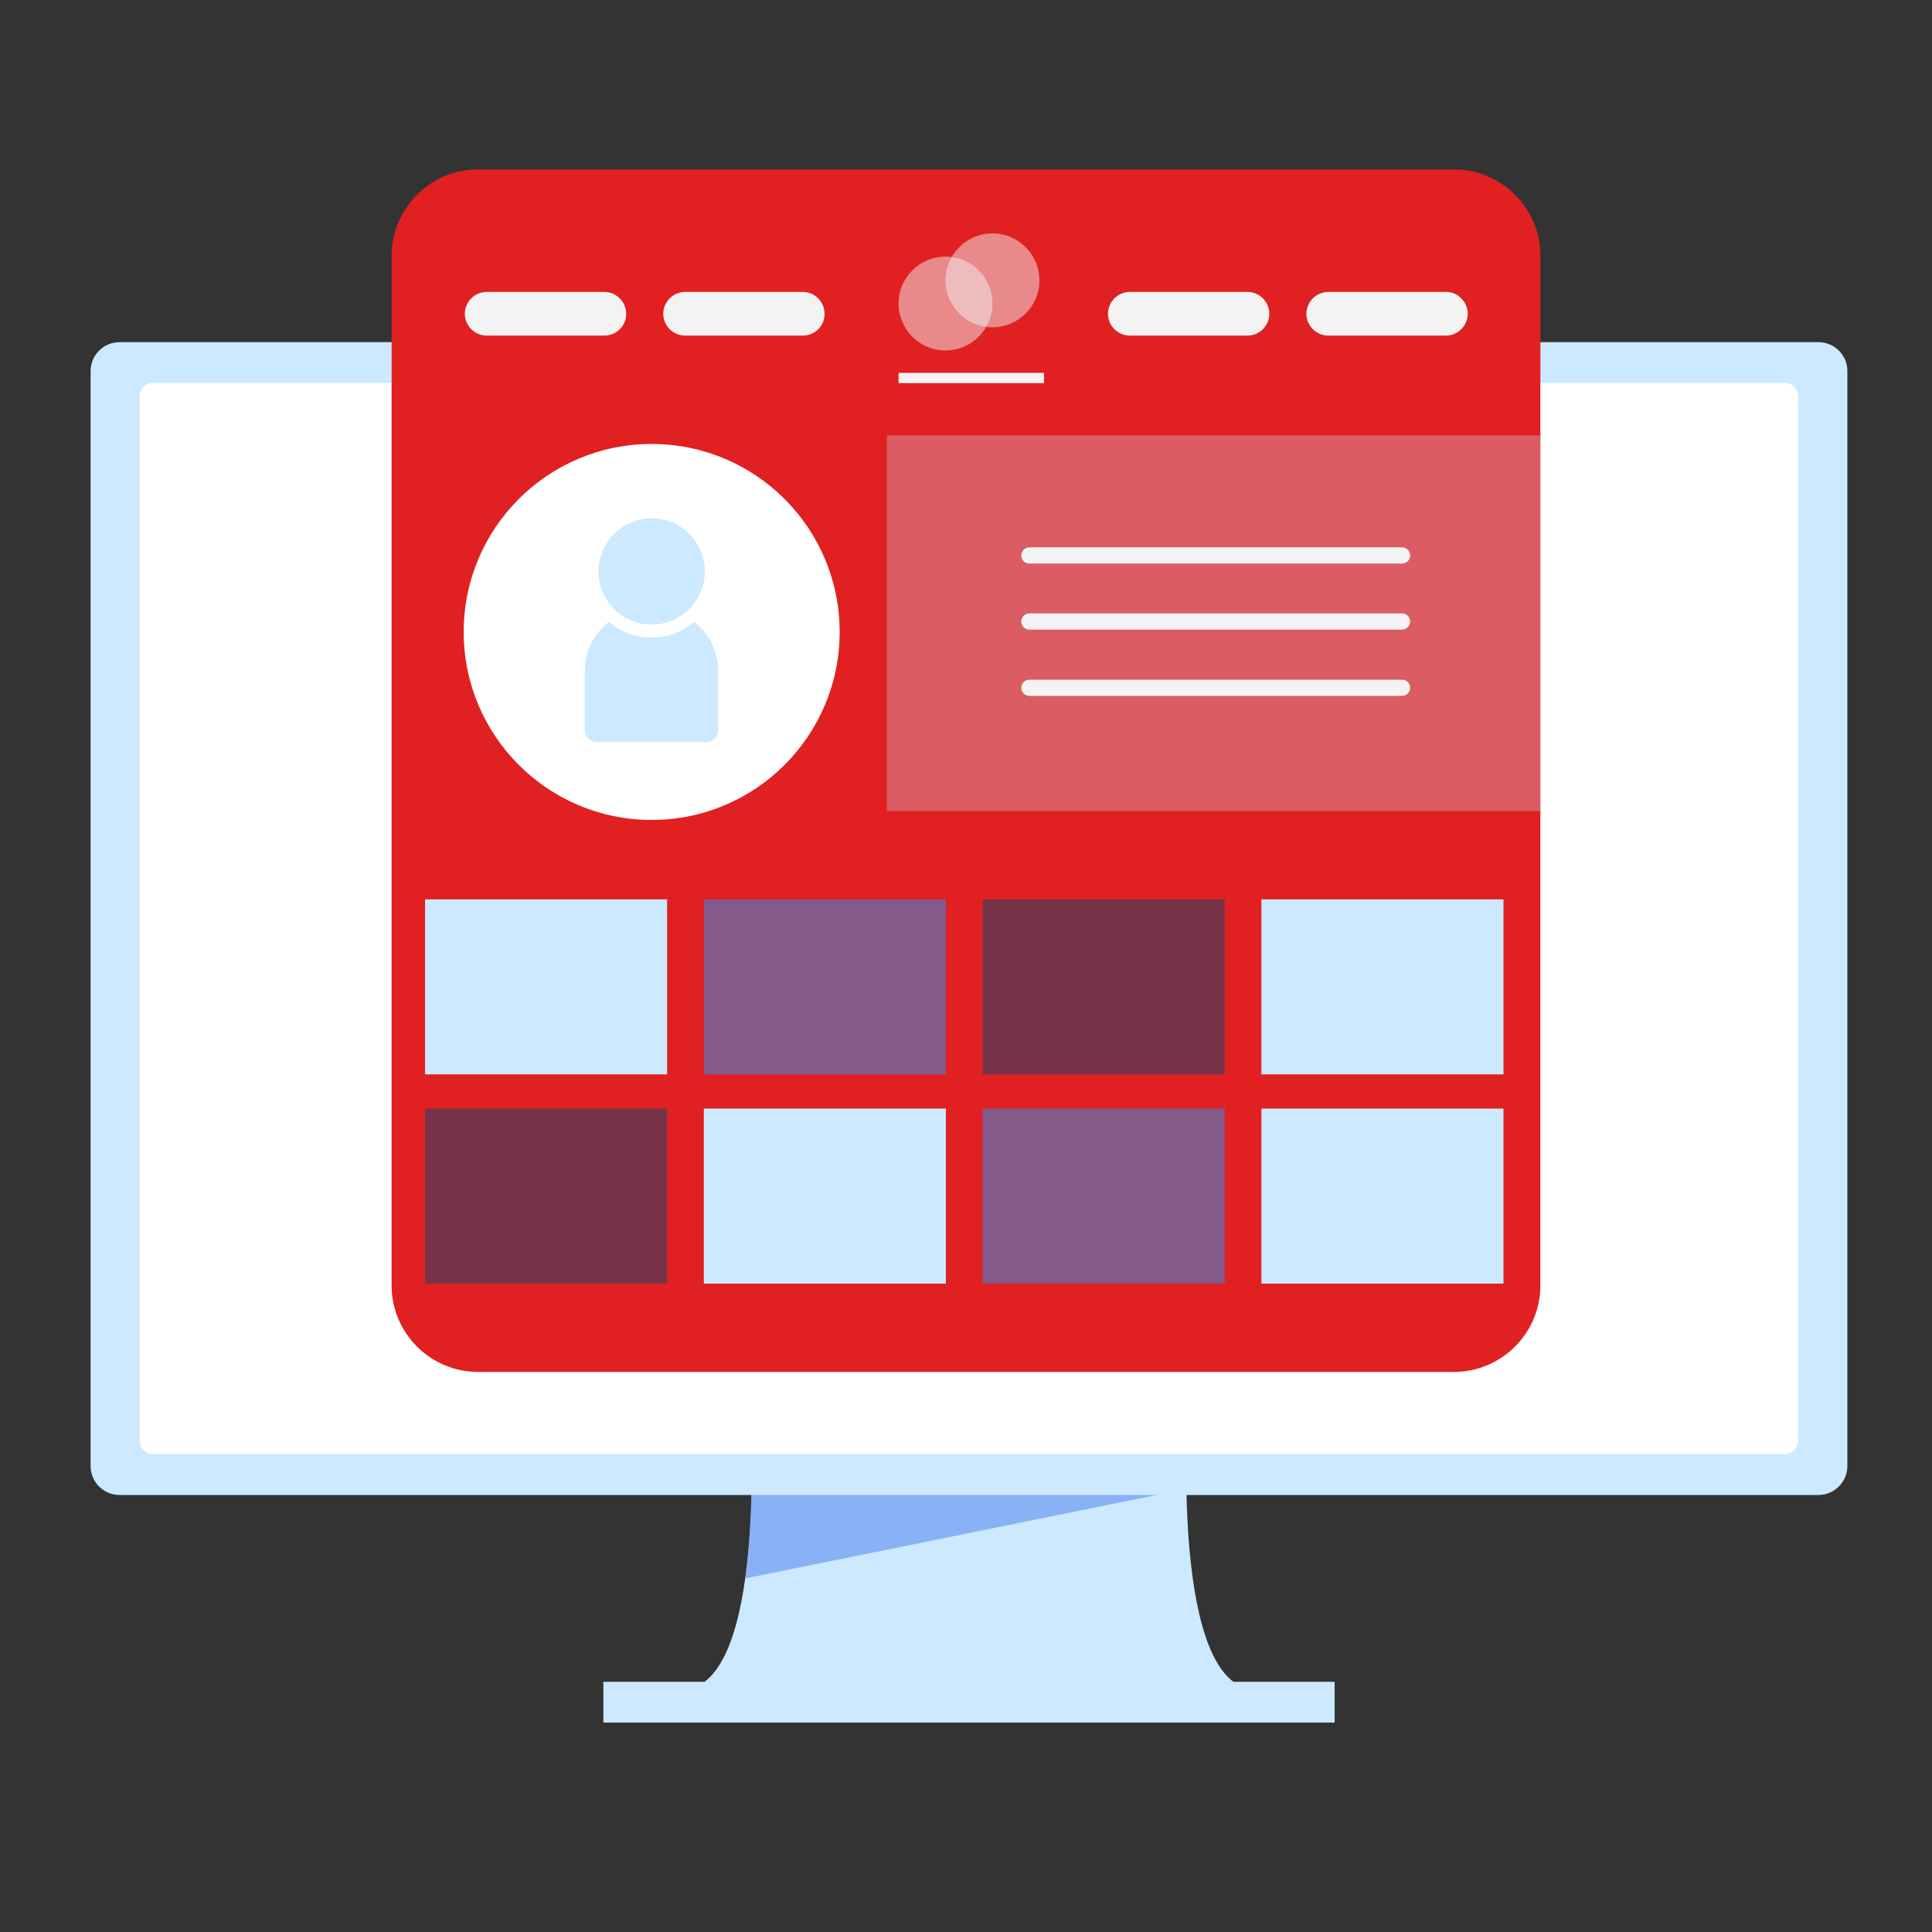
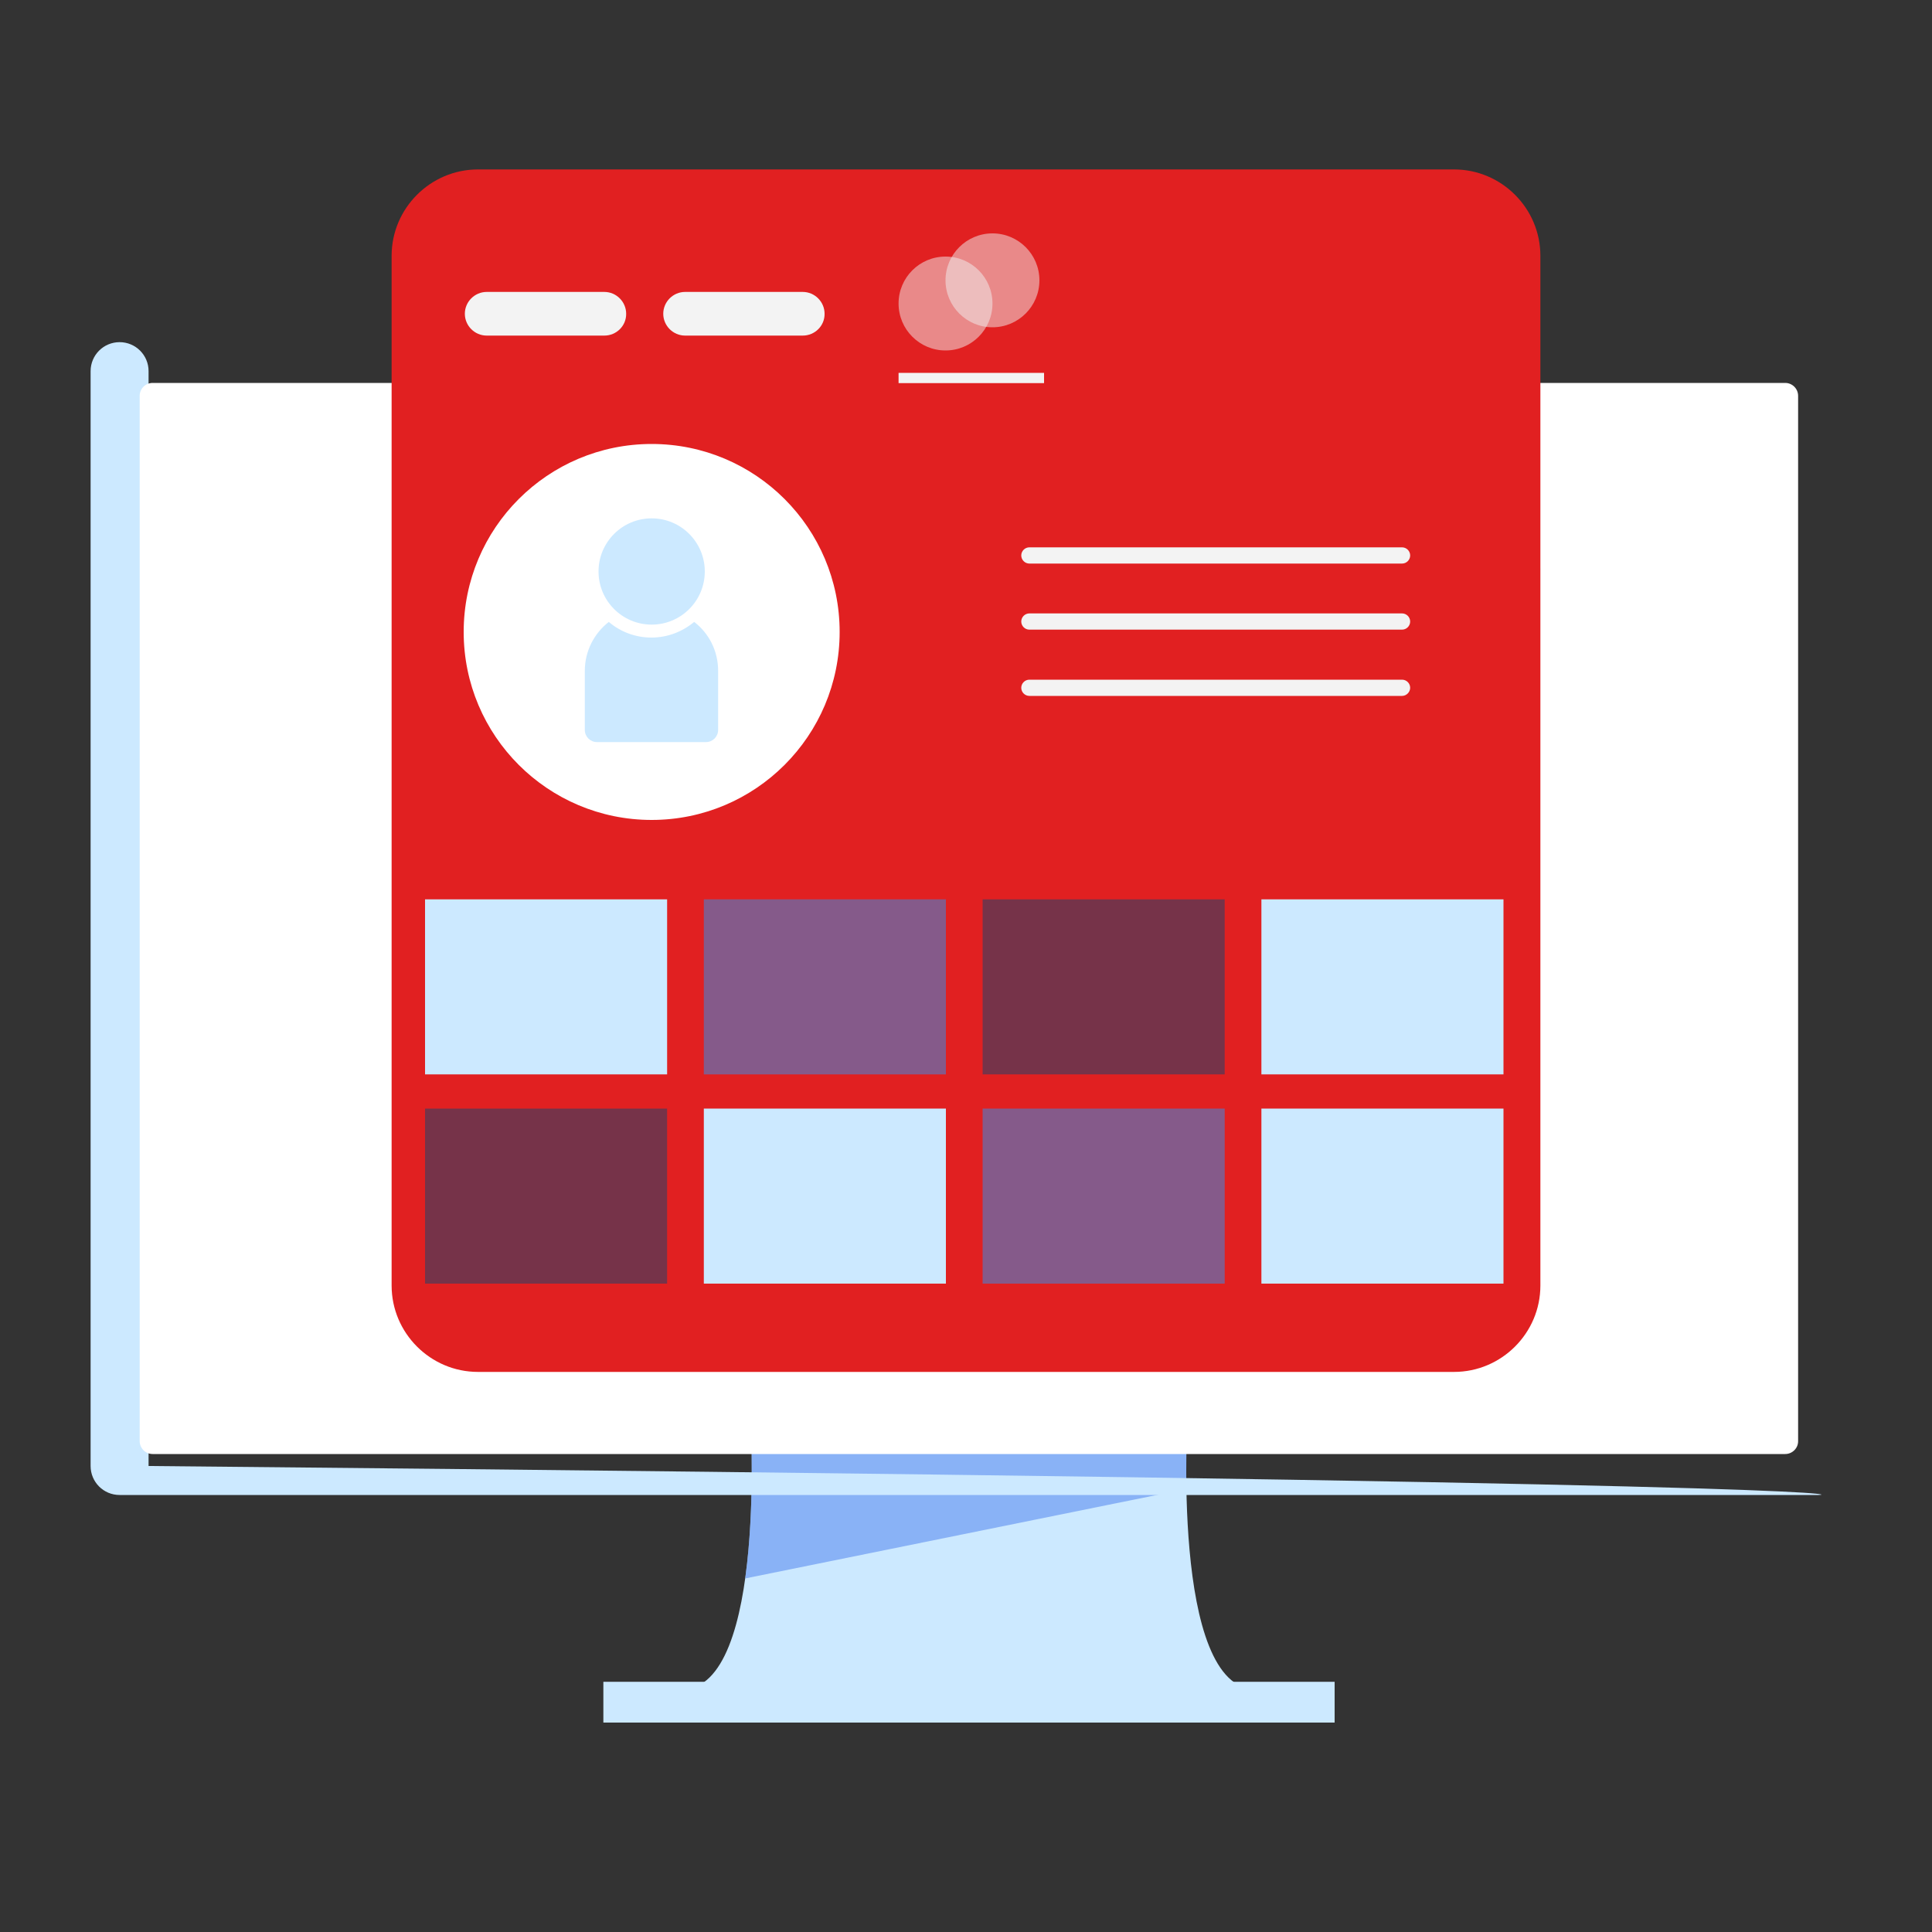
<svg xmlns="http://www.w3.org/2000/svg" version="1.1" id="Layer_1" x="0px" y="0px" viewBox="0 0 1000 1000" style="enable-background:new 0 0 1000 1000;" xml:space="preserve">
  <rect x="0" y="0" width="1000" height="1000" fill="#333333" stroke="none" />
  <style type="text/css">
	.st0{fill:#CCE9FF;}
	.st1{opacity:0.65;fill:#6695F2;}
	.st2{fill:#FFFFFF;}
	.st3{opacity:0.75;fill:none;stroke:#E0EBFC;stroke-linejoin:round;stroke-miterlimit:10;}
	.st4{fill:#e12021;}
	.st5{opacity:0.5;fill:#F3F3F3;}
	.st6{fill:#F3F3F3;}
	.st7{opacity:0.3;fill:#CCE9FF;}
	.st8{opacity:0.5;fill:#2A94F5;}
	.st9{opacity:0.5;fill:#0C4772;}
</style>
  <path class="st0" d="M614.8,730.2H388.3c0,0,9.4,144.3-35.5,144.3c14.4,0,283.2,0,297.5,0C605.4,874.6,614.8,730.2,614.8,730.2z" />
  <path class="st1" d="M385.7,817l228.4-46.3c-0.4-22.9,0.7-40.5,0.7-40.5H388.3C388.3,730.2,391.3,776.8,385.7,817z" />
-   <path class="st0" d="M941.2,773.8H61.9c-8.3,0-15-6.7-15-15V192.1c0-8.3,6.7-15,15-15h879.3c8.3,0,15,6.7,15,15v566.7  C956.2,767,949.5,773.8,941.2,773.8z" />
+   <path class="st0" d="M941.2,773.8H61.9c-8.3,0-15-6.7-15-15V192.1c0-8.3,6.7-15,15-15c8.3,0,15,6.7,15,15v566.7  C956.2,767,949.5,773.8,941.2,773.8z" />
  <path class="st2" d="M924,752.6h-845c-3.7,0-6.7-3-6.7-6.7V204.9c0-3.7,3-6.7,6.7-6.7h845c3.7,0,6.7,3,6.7,6.7V746  C930.7,749.6,927.7,752.6,924,752.6z" />
  <rect x="312.3" y="870.5" class="st0" width="378.5" height="21.1" />
  <line class="st3" x1="762.6" y1="294.6" x2="797.3" y2="294.6" />
  <path class="st2" d="M760.8,518.6c47.2,0,85.5,38.3,85.5,85.5c0,47.2-38.3,85.5-85.5,85.5c-47.2,0-85.5-38.3-85.5-85.5  C675.2,556.9,713.5,518.6,760.8,518.6 M760.8,508.4c-52.8,0-95.8,43-95.8,95.8c0,52.8,43,95.8,95.8,95.8c52.8,0,95.8-43,95.8-95.8  C856.6,551.3,813.6,508.4,760.8,508.4L760.8,508.4z" />
  <path class="st4" d="M752.6,710.1H247.4c-24.6,0-44.7-20.1-44.7-44.7v-533c0-24.6,20.1-44.7,44.7-44.7h505.2  c24.6,0,44.7,20.1,44.7,44.7v533C797.3,690,777.2,710.1,752.6,710.1z" />
  <circle class="st5" cx="489.4" cy="157.1" r="24.3" />
  <circle class="st5" cx="513.7" cy="145.1" r="24.3" />
  <g>
    <path class="st6" d="M312.8,173.7h-60.9c-6.2,0-11.3-5.1-11.3-11.3v0c0-6.2,5.1-11.3,11.3-11.3h60.9c6.2,0,11.3,5.1,11.3,11.3v0   C324.2,168.6,319.1,173.7,312.8,173.7z" />
    <path class="st6" d="M415.5,173.7h-60.9c-6.2,0-11.3-5.1-11.3-11.3v0c0-6.2,5.1-11.3,11.3-11.3h60.9c6.2,0,11.3,5.1,11.3,11.3v0   C426.9,168.6,421.8,173.7,415.5,173.7z" />
  </g>
-   <path class="st6" d="M645.7,173.7h-60.9c-6.2,0-11.3-5.1-11.3-11.3v0c0-6.2,5.1-11.3,11.3-11.3h60.9c6.2,0,11.3,5.1,11.3,11.3v0  C657,168.6,651.9,173.7,645.7,173.7z" />
-   <path class="st6" d="M748.4,173.7h-60.9c-6.2,0-11.3-5.1-11.3-11.3v0c0-6.2,5.1-11.3,11.3-11.3h60.9c6.2,0,11.3,5.1,11.3,11.3v0  C759.7,168.6,754.6,173.7,748.4,173.7z" />
-   <rect x="459" y="225.4" class="st7" width="338.3" height="194.4" />
  <rect x="220" y="465.5" class="st0" width="125.3" height="90.6" />
  <rect x="364.3" y="465.5" class="st8" width="125.3" height="90.6" />
  <rect x="508.6" y="465.5" class="st9" width="125.3" height="90.6" />
  <rect x="652.9" y="465.5" class="st0" width="125.3" height="90.6" />
  <rect x="220" y="573.8" class="st9" width="125.3" height="90.6" />
  <rect x="364.3" y="573.8" class="st0" width="125.3" height="90.6" />
  <rect x="508.6" y="573.8" class="st8" width="125.3" height="90.6" />
  <rect x="652.9" y="573.8" class="st0" width="125.3" height="90.6" />
  <rect x="465.1" y="193" class="st6" width="75.3" height="5.3" />
  <circle class="st2" cx="337.3" cy="327.1" r="97.3" />
  <g>
    <circle class="st0" cx="337.3" cy="295.8" r="27.5" />
    <path class="st0" d="M359.3,321.9c-6,5-13.7,8.1-22.1,8.1c-8.4,0-16.1-3-22.1-8.1c-7.5,5.9-12.4,15-12.4,25.3v30.6   c0,3.5,2.8,6.3,6.3,6.3h56.4c3.5,0,6.3-2.8,6.3-6.3v-30.6C371.7,336.9,366.9,327.7,359.3,321.9z" />
  </g>
  <g>
    <path class="st6" d="M725.7,291.7H532.8c-2.3,0-4.2-1.9-4.2-4.2l0,0c0-2.3,1.9-4.2,4.2-4.2h192.9c2.3,0,4.2,1.9,4.2,4.2l0,0   C729.9,289.8,728,291.7,725.7,291.7z" />
    <path class="st6" d="M725.7,325.9H532.8c-2.3,0-4.2-1.9-4.2-4.2l0,0c0-2.3,1.9-4.2,4.2-4.2h192.9c2.3,0,4.2,1.9,4.2,4.2l0,0   C729.9,324,728,325.9,725.7,325.9z" />
    <path class="st6" d="M725.7,360.2H532.8c-2.3,0-4.2-1.9-4.2-4.2l0,0c0-2.3,1.9-4.2,4.2-4.2h192.9c2.3,0,4.2,1.9,4.2,4.2l0,0   C729.9,358.2,728,360.2,725.7,360.2z" />
  </g>
</svg>